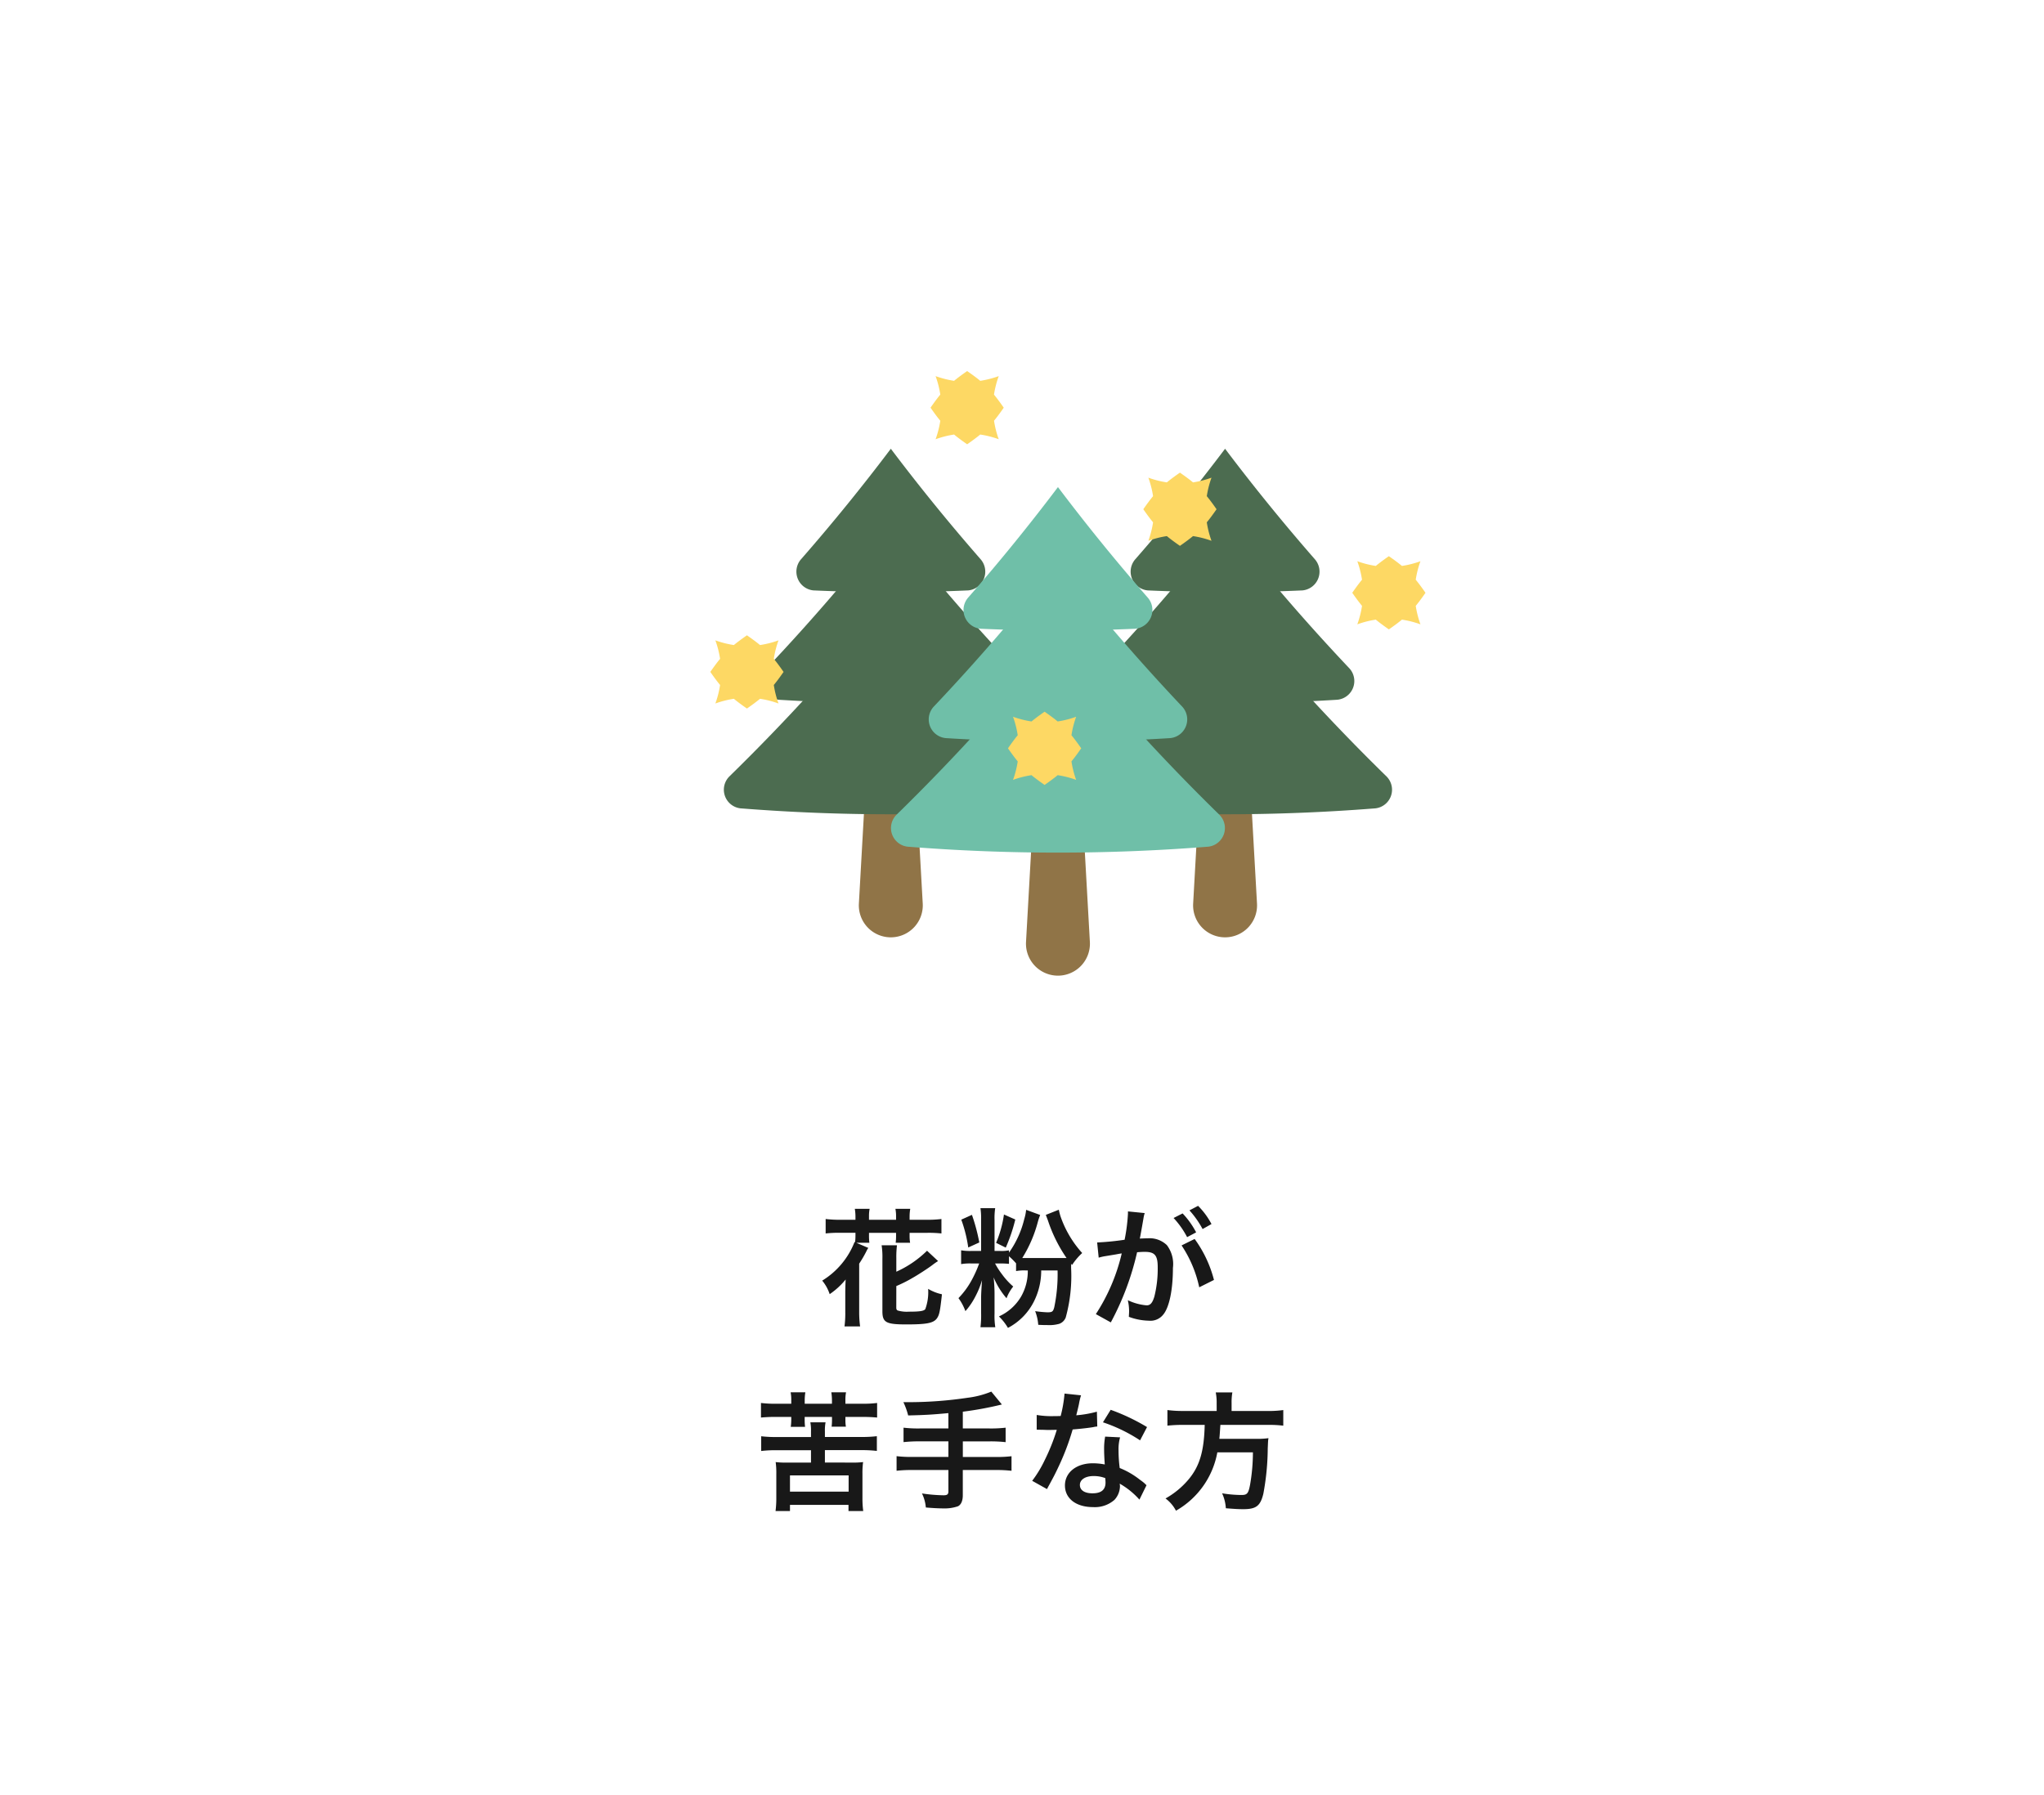
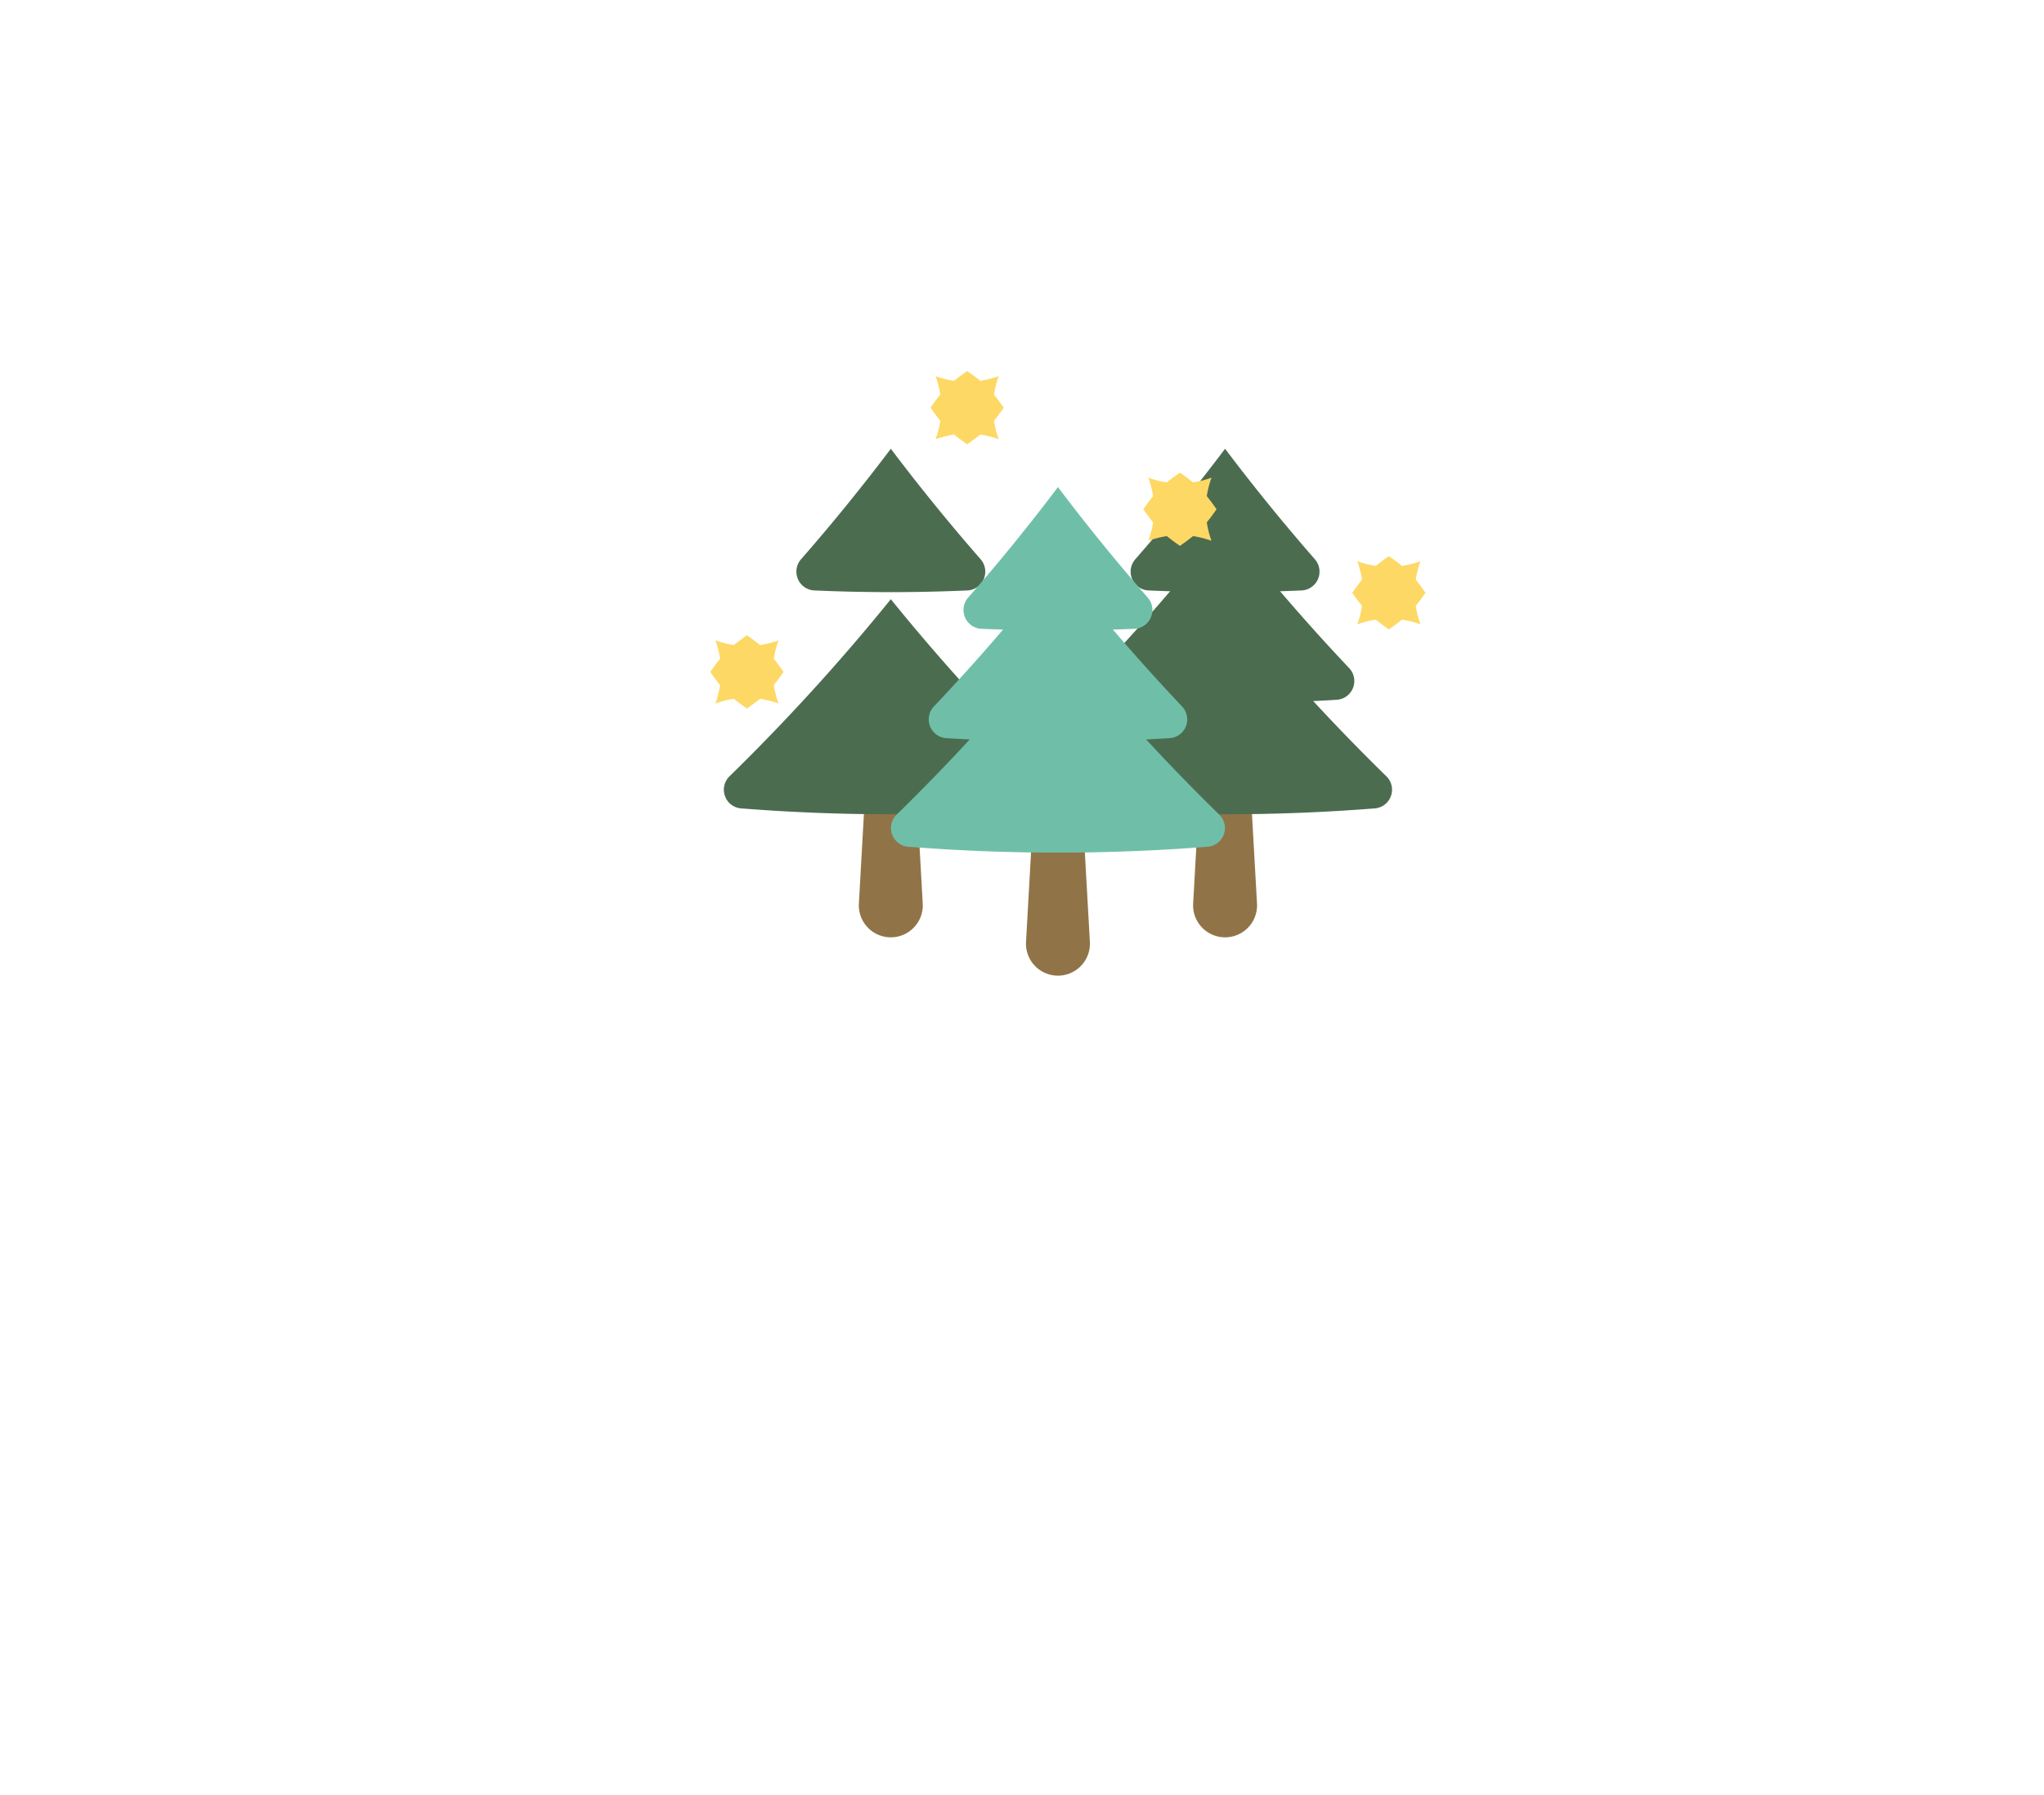
<svg xmlns="http://www.w3.org/2000/svg" width="222" height="195" viewBox="0 0 222 195">
  <defs>
    <filter id="長方形_30482" x="0" y="0" width="222" height="195" filterUnits="userSpaceOnUse">
      <feOffset dy="3" />
      <feGaussianBlur stdDeviation="3" result="blur" />
      <feFlood flood-opacity="0.161" />
      <feComposite operator="in" in2="blur" />
      <feComposite in="SourceGraphic" />
    </filter>
    <clipPath id="clip-path">
      <rect id="長方形_30512" data-name="長方形 30512" width="77.674" height="65.681" fill="none" />
    </clipPath>
  </defs>
  <g id="グループ_18137" data-name="グループ 18137" transform="translate(-353 -2463.842)">
    <g transform="matrix(1, 0, 0, 1, 353, 2463.84)" filter="url(#長方形_30482)">
-       <rect id="長方形_30482-2" data-name="長方形 30482" width="204" height="177" rx="20" transform="translate(9 6)" fill="#fff" />
-     </g>
-     <path id="パス_43445" data-name="パス 43445" d="M-18.088-10.486h-1.6a12.872,12.872,0,0,1-1.638-.084V-9a12.333,12.333,0,0,1,1.638-.07h1.6v.322a5.534,5.534,0,0,1-.042.7l-.056-.028a8.552,8.552,0,0,1-3.514,4.2,4.5,4.5,0,0,1,.812,1.47A8.054,8.054,0,0,0-19.152-4c-.028.5-.042,1.05-.042,1.5v2.03a10.93,10.93,0,0,1-.084,1.568h1.694a11.644,11.644,0,0,1-.1-1.568v-5.25a12.774,12.774,0,0,0,.812-1.4,1.488,1.488,0,0,1,.182-.308l-1.3-.56h1.414a5.7,5.7,0,0,1-.042-.784v-.294h2.94v.35a5.673,5.673,0,0,1-.042.728h1.568a4.26,4.26,0,0,1-.056-.756v-.322h1.834A12.355,12.355,0,0,1-8.75-9V-10.57a12.333,12.333,0,0,1-1.624.084h-1.834v-.364a5.048,5.048,0,0,1,.07-.826h-1.61a4.115,4.115,0,0,1,.07.826v.364h-2.94v-.364a3.947,3.947,0,0,1,.07-.826h-1.61a5.186,5.186,0,0,1,.07.826Zm4.438,7.2a14.806,14.806,0,0,0,1.806-.91c.546-.308,1.582-.98,2.072-1.344a7.119,7.119,0,0,1,.658-.462l-1.2-1.12A11.43,11.43,0,0,1-13.65-4.844V-6.3a10.714,10.714,0,0,1,.07-1.414h-1.666a8.456,8.456,0,0,1,.084,1.47V-.56c0,1.232.392,1.442,2.6,1.442S-9.618.742-9.24.224c.266-.392.336-.728.546-2.618a4.851,4.851,0,0,1-1.5-.588,5.389,5.389,0,0,1-.308,2.2c-.154.21-.6.28-1.806.28A3.518,3.518,0,0,1-13.5-.63c-.112-.056-.154-.14-.154-.308ZM-1.414-6.524a7.977,7.977,0,0,1,.77.77v.84a4.964,4.964,0,0,1,1.022-.07H.63A5.579,5.579,0,0,1-.1-2.142,5.329,5.329,0,0,1-2.506.014a5.815,5.815,0,0,1,.98,1.246A6.549,6.549,0,0,0,1.33-1.68a7.475,7.475,0,0,0,.756-3.3H3.864A17.551,17.551,0,0,1,3.5-.966c-.126.462-.224.532-.742.532A12.367,12.367,0,0,1,1.428-.56,5.063,5.063,0,0,1,1.764.924c.49.028.714.028.98.028A3.925,3.925,0,0,0,4.06.812,1.2,1.2,0,0,0,4.746.14a16.985,16.985,0,0,0,.588-5.39c0-.224,0-.252.014-.448l.1.112A6.68,6.68,0,0,1,6.538-6.874,11.53,11.53,0,0,1,4.186-10.85,6.915,6.915,0,0,1,4-11.578l-1.414.56c.14.364.14.378.224.588a16,16,0,0,0,2.03,4.1H.028a14.237,14.237,0,0,0,1.68-3.878,6.645,6.645,0,0,1,.266-.8l-1.526-.56a4.9,4.9,0,0,1-.2.994A10.572,10.572,0,0,1-1.414-6.916v-.252a3.957,3.957,0,0,1-.938.07h-.63v-3.374a7.229,7.229,0,0,1,.07-1.274h-1.6a7.343,7.343,0,0,1,.07,1.26V-7.1h-1.05a5.628,5.628,0,0,1-1.12-.07v1.5a5.656,5.656,0,0,1,1.092-.07h.868a12.746,12.746,0,0,1-.714,1.624A8.91,8.91,0,0,1-6.9-1.974,5.643,5.643,0,0,1-6.146-.56,7.713,7.713,0,0,0-5.04-2.2a9.354,9.354,0,0,0,.7-1.736c-.042.546-.1,1.484-.1,1.848V-.322a10.646,10.646,0,0,1-.07,1.512H-2.9A7.981,7.981,0,0,1-2.982-.294V-2.506c0-.518-.042-1.2-.1-1.722A8.505,8.505,0,0,0-1.68-1.96,4.566,4.566,0,0,1-.952-3.234,7.856,7.856,0,0,1-2.17-4.564,8.458,8.458,0,0,1-2.926-5.74h.462a9.372,9.372,0,0,1,1.05.042ZM-6.594-10.5a14.944,14.944,0,0,1,.756,3.024l1.2-.546a20.1,20.1,0,0,0-.8-3Zm4.634-.56a12.438,12.438,0,0,1-.854,3.08l1.05.518A18.023,18.023,0,0,0-.728-10.514ZM17.332-7.7A13.1,13.1,0,0,1,19.25-3.15l1.6-.8a13.021,13.021,0,0,0-2.1-4.452Zm-4.116-3.08a3.257,3.257,0,0,1,.112-.434l-1.82-.182v.252a19.693,19.693,0,0,1-.364,2.828,28.754,28.754,0,0,1-2.982.294L8.33-6.37A5.749,5.749,0,0,1,8.9-6.51l1.274-.21c.448-.084.448-.084.658-.112A20.592,20.592,0,0,1,8.022-.238l1.624.9A30.057,30.057,0,0,0,12.5-6.958c.322-.028.546-.042.84-.042,1.078,0,1.4.378,1.4,1.666a12.44,12.44,0,0,1-.364,3.192c-.21.686-.434.952-.84.952a5.861,5.861,0,0,1-2.044-.56,5.258,5.258,0,0,1,.14,1.19c0,.14-.014.35-.028.616a6.49,6.49,0,0,0,2.156.42,1.773,1.773,0,0,0,1.554-.63c.672-.77,1.078-2.688,1.078-5.1a3.4,3.4,0,0,0-.658-2.478,2.712,2.712,0,0,0-2.072-.742c-.252,0-.448.014-.868.028.042-.182.042-.182.084-.42.14-.756.238-1.33.308-1.736Zm3.248.1A9.449,9.449,0,0,1,17.934-8.6l.98-.518a9.073,9.073,0,0,0-1.47-2.058Zm4.116.658A8.1,8.1,0,0,0,19.124-12l-.938.49a10.315,10.315,0,0,1,1.428,2.03ZM-25.06,9.5h-1.666a12.631,12.631,0,0,1-1.624-.084V11a16.254,16.254,0,0,1,1.624-.07h1.666v.336a5.935,5.935,0,0,1-.056.742h1.554a6.14,6.14,0,0,1-.042-.756v-.322h2.968v.336a6.346,6.346,0,0,1-.042.728h1.554a4.062,4.062,0,0,1-.056-.756v-.308h1.82c.7,0,1.176.028,1.624.07V9.416A12.333,12.333,0,0,1-17.36,9.5h-1.82V9.136a4.251,4.251,0,0,1,.07-.882h-1.6a5.777,5.777,0,0,1,.07.882V9.5H-23.6V9.136a5.5,5.5,0,0,1,.07-.882h-1.6a4.362,4.362,0,0,1,.07.868Zm3.654,6.384V14.54h3.934a13.8,13.8,0,0,1,1.708.084v-1.6a13.184,13.184,0,0,1-1.708.084h-3.934V12.5a4.765,4.765,0,0,1,.07-.98h-1.652a4.683,4.683,0,0,1,.07.98v.616h-3.7a13.486,13.486,0,0,1-1.708-.084v1.6a13.486,13.486,0,0,1,1.708-.084h3.7v1.344h-2.674a8.262,8.262,0,0,1-1.162-.056,8.8,8.8,0,0,1,.07,1.288v2.59a10.816,10.816,0,0,1-.084,1.442H-25.2v-.672h6.356v.672h1.6a10.243,10.243,0,0,1-.084-1.442v-2.59a8.575,8.575,0,0,1,.07-1.288,8.618,8.618,0,0,1-1.176.056Zm-3.794,1.4h6.37v1.764H-25.2Zm17.206-5.1H-11.13a13.678,13.678,0,0,1-1.736-.084v1.568a16.288,16.288,0,0,1,1.75-.084h3.122v1.694H-11.9a13.43,13.43,0,0,1-1.722-.084V16.78A14.047,14.047,0,0,1-11.9,16.7h3.906v2.31c0,.336-.126.434-.532.434a17.432,17.432,0,0,1-2.338-.2,4.288,4.288,0,0,1,.42,1.526c.8.07,1.484.1,1.9.1a4.487,4.487,0,0,0,1.568-.224c.35-.154.546-.588.546-1.2V16.7h3.584a13.952,13.952,0,0,1,1.708.084V15.2a13.334,13.334,0,0,1-1.708.084H-6.426V13.588H-3.5a14.531,14.531,0,0,1,1.722.084V12.1a13.928,13.928,0,0,1-1.75.084h-2.9v-1.82a37.332,37.332,0,0,0,4.242-.784l-1.148-1.4a9.811,9.811,0,0,1-2.59.672,43.446,43.446,0,0,1-6.272.476h-.686a7.755,7.755,0,0,1,.518,1.442c1.834-.042,2.534-.084,4.368-.252ZM4.62,8.394A14.3,14.3,0,0,1,4.2,10.83c-.308.014-.546.014-.714.014a9.721,9.721,0,0,1-1.89-.126v1.6l.742.014c.294.014.378.014.56.014s.252,0,.882-.014a21.538,21.538,0,0,1-1.316,3.3,12.743,12.743,0,0,1-1.358,2.24l1.61.9c.084-.168.084-.168.266-.5.532-.98.658-1.232.98-1.918a26.873,26.873,0,0,0,1.54-4.06c.868-.07,1.722-.168,2.226-.252a2.73,2.73,0,0,1,.448-.07l-.042-1.61a12.008,12.008,0,0,1-2.24.392c.154-.616.224-.9.294-1.232a7.008,7.008,0,0,1,.224-.938Zm8.96,3.64a22.1,22.1,0,0,0-3.948-1.876l-.84,1.358a17.135,17.135,0,0,1,4.032,1.96Zm-.056,6.314a2.507,2.507,0,0,1-.21-.2,5.162,5.162,0,0,0-.49-.378,8.747,8.747,0,0,0-2.212-1.288,14.864,14.864,0,0,1-.126-1.918,4.666,4.666,0,0,1,.168-1.414L9.03,13.07a7.426,7.426,0,0,0-.112,1.414c0,.42.028.966.07,1.61a6.954,6.954,0,0,0-1.3-.126c-1.778,0-3.024.994-3.024,2.408s1.2,2.352,3.052,2.352a3.232,3.232,0,0,0,2.324-.784,2.237,2.237,0,0,0,.6-1.484c0-.056-.014-.154-.028-.28a8.467,8.467,0,0,1,2.142,1.736Zm-4.48-.77s.028.336.028.476c0,.784-.462,1.176-1.414,1.176-.868,0-1.372-.336-1.372-.91s.588-.966,1.5-.966A3.529,3.529,0,0,1,9.044,17.578Zm12.1-7.294h-3.6a12.463,12.463,0,0,1-1.75-.1V11.88a15.221,15.221,0,0,1,1.75-.084h2.3c-.07,2.856-.546,4.48-1.75,5.922a9.051,9.051,0,0,1-2.506,2.072,3.9,3.9,0,0,1,1.134,1.33,9.171,9.171,0,0,0,4.494-6.342h3.864a20.5,20.5,0,0,1-.308,3.514c-.182.966-.322,1.12-.938,1.12a13.307,13.307,0,0,1-2.1-.182,4.543,4.543,0,0,1,.406,1.624c1.078.084,1.4.1,1.89.1,1.4,0,1.862-.35,2.184-1.68a27.673,27.673,0,0,0,.476-4.914c.028-.6.028-.77.056-.98a.351.351,0,0,0,.014-.14,8.8,8.8,0,0,1-1.442.07H21.434c.042-.42.042-.462.112-1.512H26.67a12.461,12.461,0,0,1,1.708.084V10.186a11.78,11.78,0,0,1-1.764.1h-3.85V9.43a6.275,6.275,0,0,1,.084-1.162H21.042a5.624,5.624,0,0,1,.1,1.162Z" transform="translate(464 2606.842)" fill="#181818" />
+       </g>
    <g id="グループ_17173" data-name="グループ 17173" transform="translate(430.149 2504.154)">
      <g id="グループ_17172" data-name="グループ 17172" clip-path="url(#clip-path)">
        <path id="パス_39688" data-name="パス 39688" d="M74.4,161.83l1.631-29.061h3.673l1.631,29.061a3.473,3.473,0,1,1-6.935,0" transform="translate(-58.265 -103.981)" fill="#907447" />
        <path id="パス_39689" data-name="パス 39689" d="M53.385,38.922Q58,45.045,63.124,50.911a2.048,2.048,0,0,1-1.329,3.4q-8.406.377-16.819,0a2.048,2.048,0,0,1-1.329-3.4q5.121-5.86,9.739-11.989" transform="translate(-33.781 -30.483)" fill="#4c6c50" />
-         <path id="パス_39690" data-name="パス 39690" d="M39.694,76.621Q46,84.689,53.182,92.289a2.041,2.041,0,0,1-1.358,3.43,197.548,197.548,0,0,1-24.259,0,2.041,2.041,0,0,1-1.358-3.43Q33.384,84.7,39.694,76.621" transform="translate(-20.09 -60.008)" fill="#4c6c50" />
        <path id="パス_39691" data-name="パス 39691" d="M24.85,114.309a224.142,224.142,0,0,0,17.556,19.274,2.038,2.038,0,0,1-1.388,3.458,207.044,207.044,0,0,1-32.337,0,2.038,2.038,0,0,1-1.388-3.458A224.139,224.139,0,0,0,24.85,114.309" transform="translate(-5.246 -89.524)" fill="#4c6c50" />
        <path id="パス_39692" data-name="パス 39692" d="M241.832,161.83l1.631-29.061h3.673l1.631,29.061a3.473,3.473,0,1,1-6.935,0" transform="translate(-189.392 -103.981)" fill="#907447" />
        <path id="パス_39693" data-name="パス 39693" d="M220.815,38.922q4.617,6.123,9.739,11.989a2.048,2.048,0,0,1-1.329,3.4q-8.406.377-16.819,0a2.048,2.048,0,0,1-1.329-3.4q5.121-5.86,9.739-11.989" transform="translate(-164.908 -30.483)" fill="#4c6c50" />
        <path id="パス_39694" data-name="パス 39694" d="M207.124,76.621q6.306,8.068,13.488,15.668a2.041,2.041,0,0,1-1.359,3.43,197.545,197.545,0,0,1-24.259,0,2.041,2.041,0,0,1-1.359-3.43q7.178-7.585,13.488-15.668" transform="translate(-151.217 -60.008)" fill="#4c6c50" />
        <path id="パス_39695" data-name="パス 39695" d="M192.28,114.309a224.106,224.106,0,0,0,17.556,19.274,2.038,2.038,0,0,1-1.388,3.458,207.044,207.044,0,0,1-32.337,0,2.038,2.038,0,0,1-1.388-3.458,224.14,224.14,0,0,0,17.556-19.274" transform="translate(-136.373 -89.524)" fill="#4c6c50" />
        <path id="パス_39696" data-name="パス 39696" d="M158.117,181.038l1.631-29.061h3.673l1.631,29.061a3.473,3.473,0,1,1-6.935,0" transform="translate(-123.829 -119.025)" fill="#907447" />
        <path id="パス_39697" data-name="パス 39697" d="M137.1,58.131q4.617,6.123,9.739,11.989a2.048,2.048,0,0,1-1.329,3.4q-8.406.377-16.819,0a2.048,2.048,0,0,1-1.329-3.4q5.121-5.86,9.739-11.989" transform="translate(-99.345 -45.527)" fill="#6fbfa8" />
        <path id="パス_39698" data-name="パス 39698" d="M123.409,95.829Q129.715,103.9,136.9,111.5a2.041,2.041,0,0,1-1.358,3.43,197.551,197.551,0,0,1-24.259,0,2.041,2.041,0,0,1-1.358-3.43q7.178-7.585,13.488-15.668" transform="translate(-85.654 -75.051)" fill="#6fbfa8" />
        <path id="パス_39699" data-name="パス 39699" d="M108.565,133.517a224.178,224.178,0,0,0,17.556,19.274,2.038,2.038,0,0,1-1.388,3.458,207.048,207.048,0,0,1-32.337,0,2.038,2.038,0,0,1-1.388-3.458,224.105,224.105,0,0,0,17.556-19.274" transform="translate(-70.809 -104.567)" fill="#6fbfa8" />
        <path id="パス_39700" data-name="パス 39700" d="M6.895,137.789c.332-.4.671-.862,1.059-1.42-.388-.559-.727-1.017-1.059-1.42a10.5,10.5,0,0,1,.511-2.009,10.478,10.478,0,0,1-2.009.511c-.4-.332-.862-.671-1.42-1.059-.559.388-1.017.727-1.42,1.059a10.478,10.478,0,0,1-2.009-.511,10.493,10.493,0,0,1,.511,2.009c-.332.4-.671.862-1.059,1.42.388.559.727,1.018,1.059,1.42A10.492,10.492,0,0,1,.548,139.8a10.492,10.492,0,0,1,2.009-.511c.4.332.862.671,1.42,1.059.559-.388,1.018-.727,1.42-1.059a10.492,10.492,0,0,1,2.009.511,10.492,10.492,0,0,1-.511-2.009" transform="translate(0 -103.686)" fill="#fdd864" />
        <path id="パス_39701" data-name="パス 39701" d="M117.185,5.4c.332-.4.671-.862,1.059-1.42-.388-.559-.727-1.017-1.059-1.42A10.493,10.493,0,0,1,117.7.548a10.488,10.488,0,0,1-2.009.511c-.4-.332-.862-.671-1.42-1.059-.559.388-1.018.727-1.42,1.059a10.492,10.492,0,0,1-2.009-.511,10.492,10.492,0,0,1,.511,2.009c-.332.4-.671.862-1.059,1.42.388.559.727,1.018,1.059,1.42a10.492,10.492,0,0,1-.511,2.009,10.492,10.492,0,0,1,2.009-.511c.4.332.862.671,1.42,1.059.559-.388,1.017-.727,1.42-1.059a10.488,10.488,0,0,1,2.009.511,10.493,10.493,0,0,1-.511-2.009" transform="translate(-86.376)" fill="#fdd864" />
        <path id="パス_39702" data-name="パス 39702" d="M328.446,98.15c.332-.4.671-.862,1.059-1.42-.388-.559-.727-1.017-1.059-1.42a10.473,10.473,0,0,1,.511-2.009,10.493,10.493,0,0,1-2.009.511c-.4-.332-.862-.671-1.42-1.059-.559.388-1.018.727-1.42,1.059A10.491,10.491,0,0,1,322.1,93.3a10.493,10.493,0,0,1,.511,2.008c-.332.4-.671.862-1.059,1.42.388.559.727,1.018,1.059,1.42a10.5,10.5,0,0,1-.511,2.009,10.492,10.492,0,0,1,2.009-.511c.4.332.862.671,1.42,1.059.559-.388,1.017-.727,1.42-1.059a10.494,10.494,0,0,1,2.009.511,10.473,10.473,0,0,1-.511-2.009" transform="translate(-251.831 -72.642)" fill="#fdd864" />
        <path id="パス_39703" data-name="パス 39703" d="M223.8,56.287c.332-.4.671-.862,1.059-1.42-.388-.559-.727-1.017-1.059-1.42a10.493,10.493,0,0,1,.511-2.009,10.488,10.488,0,0,1-2.009.511c-.4-.332-.862-.671-1.42-1.059-.559.388-1.018.727-1.42,1.059a10.492,10.492,0,0,1-2.009-.511,10.493,10.493,0,0,1,.511,2.009c-.332.4-.671.862-1.059,1.42.388.559.727,1.018,1.059,1.42a10.493,10.493,0,0,1-.511,2.009,10.491,10.491,0,0,1,2.009-.511c.4.332.862.671,1.42,1.059.559-.388,1.017-.727,1.42-1.059a10.487,10.487,0,0,1,2.009.511,10.493,10.493,0,0,1-.511-2.009" transform="translate(-169.878 -39.856)" fill="#fdd864" />
-         <path id="パス_39704" data-name="パス 39704" d="M155.992,176.069c.332-.4.671-.862,1.059-1.42-.388-.559-.727-1.017-1.059-1.42a10.493,10.493,0,0,1,.511-2.009,10.489,10.489,0,0,1-2.009.511c-.4-.332-.862-.671-1.42-1.059-.559.388-1.018.727-1.42,1.059a10.492,10.492,0,0,1-2.009-.511,10.493,10.493,0,0,1,.511,2.009c-.332.4-.671.862-1.059,1.42.388.559.727,1.018,1.059,1.42a10.492,10.492,0,0,1-.511,2.009,10.492,10.492,0,0,1,2.009-.511c.4.332.862.671,1.42,1.059.559-.388,1.017-.727,1.42-1.059a10.489,10.489,0,0,1,2.009.511,10.493,10.493,0,0,1-.511-2.009" transform="translate(-116.769 -133.666)" fill="#fdd864" />
      </g>
    </g>
  </g>
</svg>